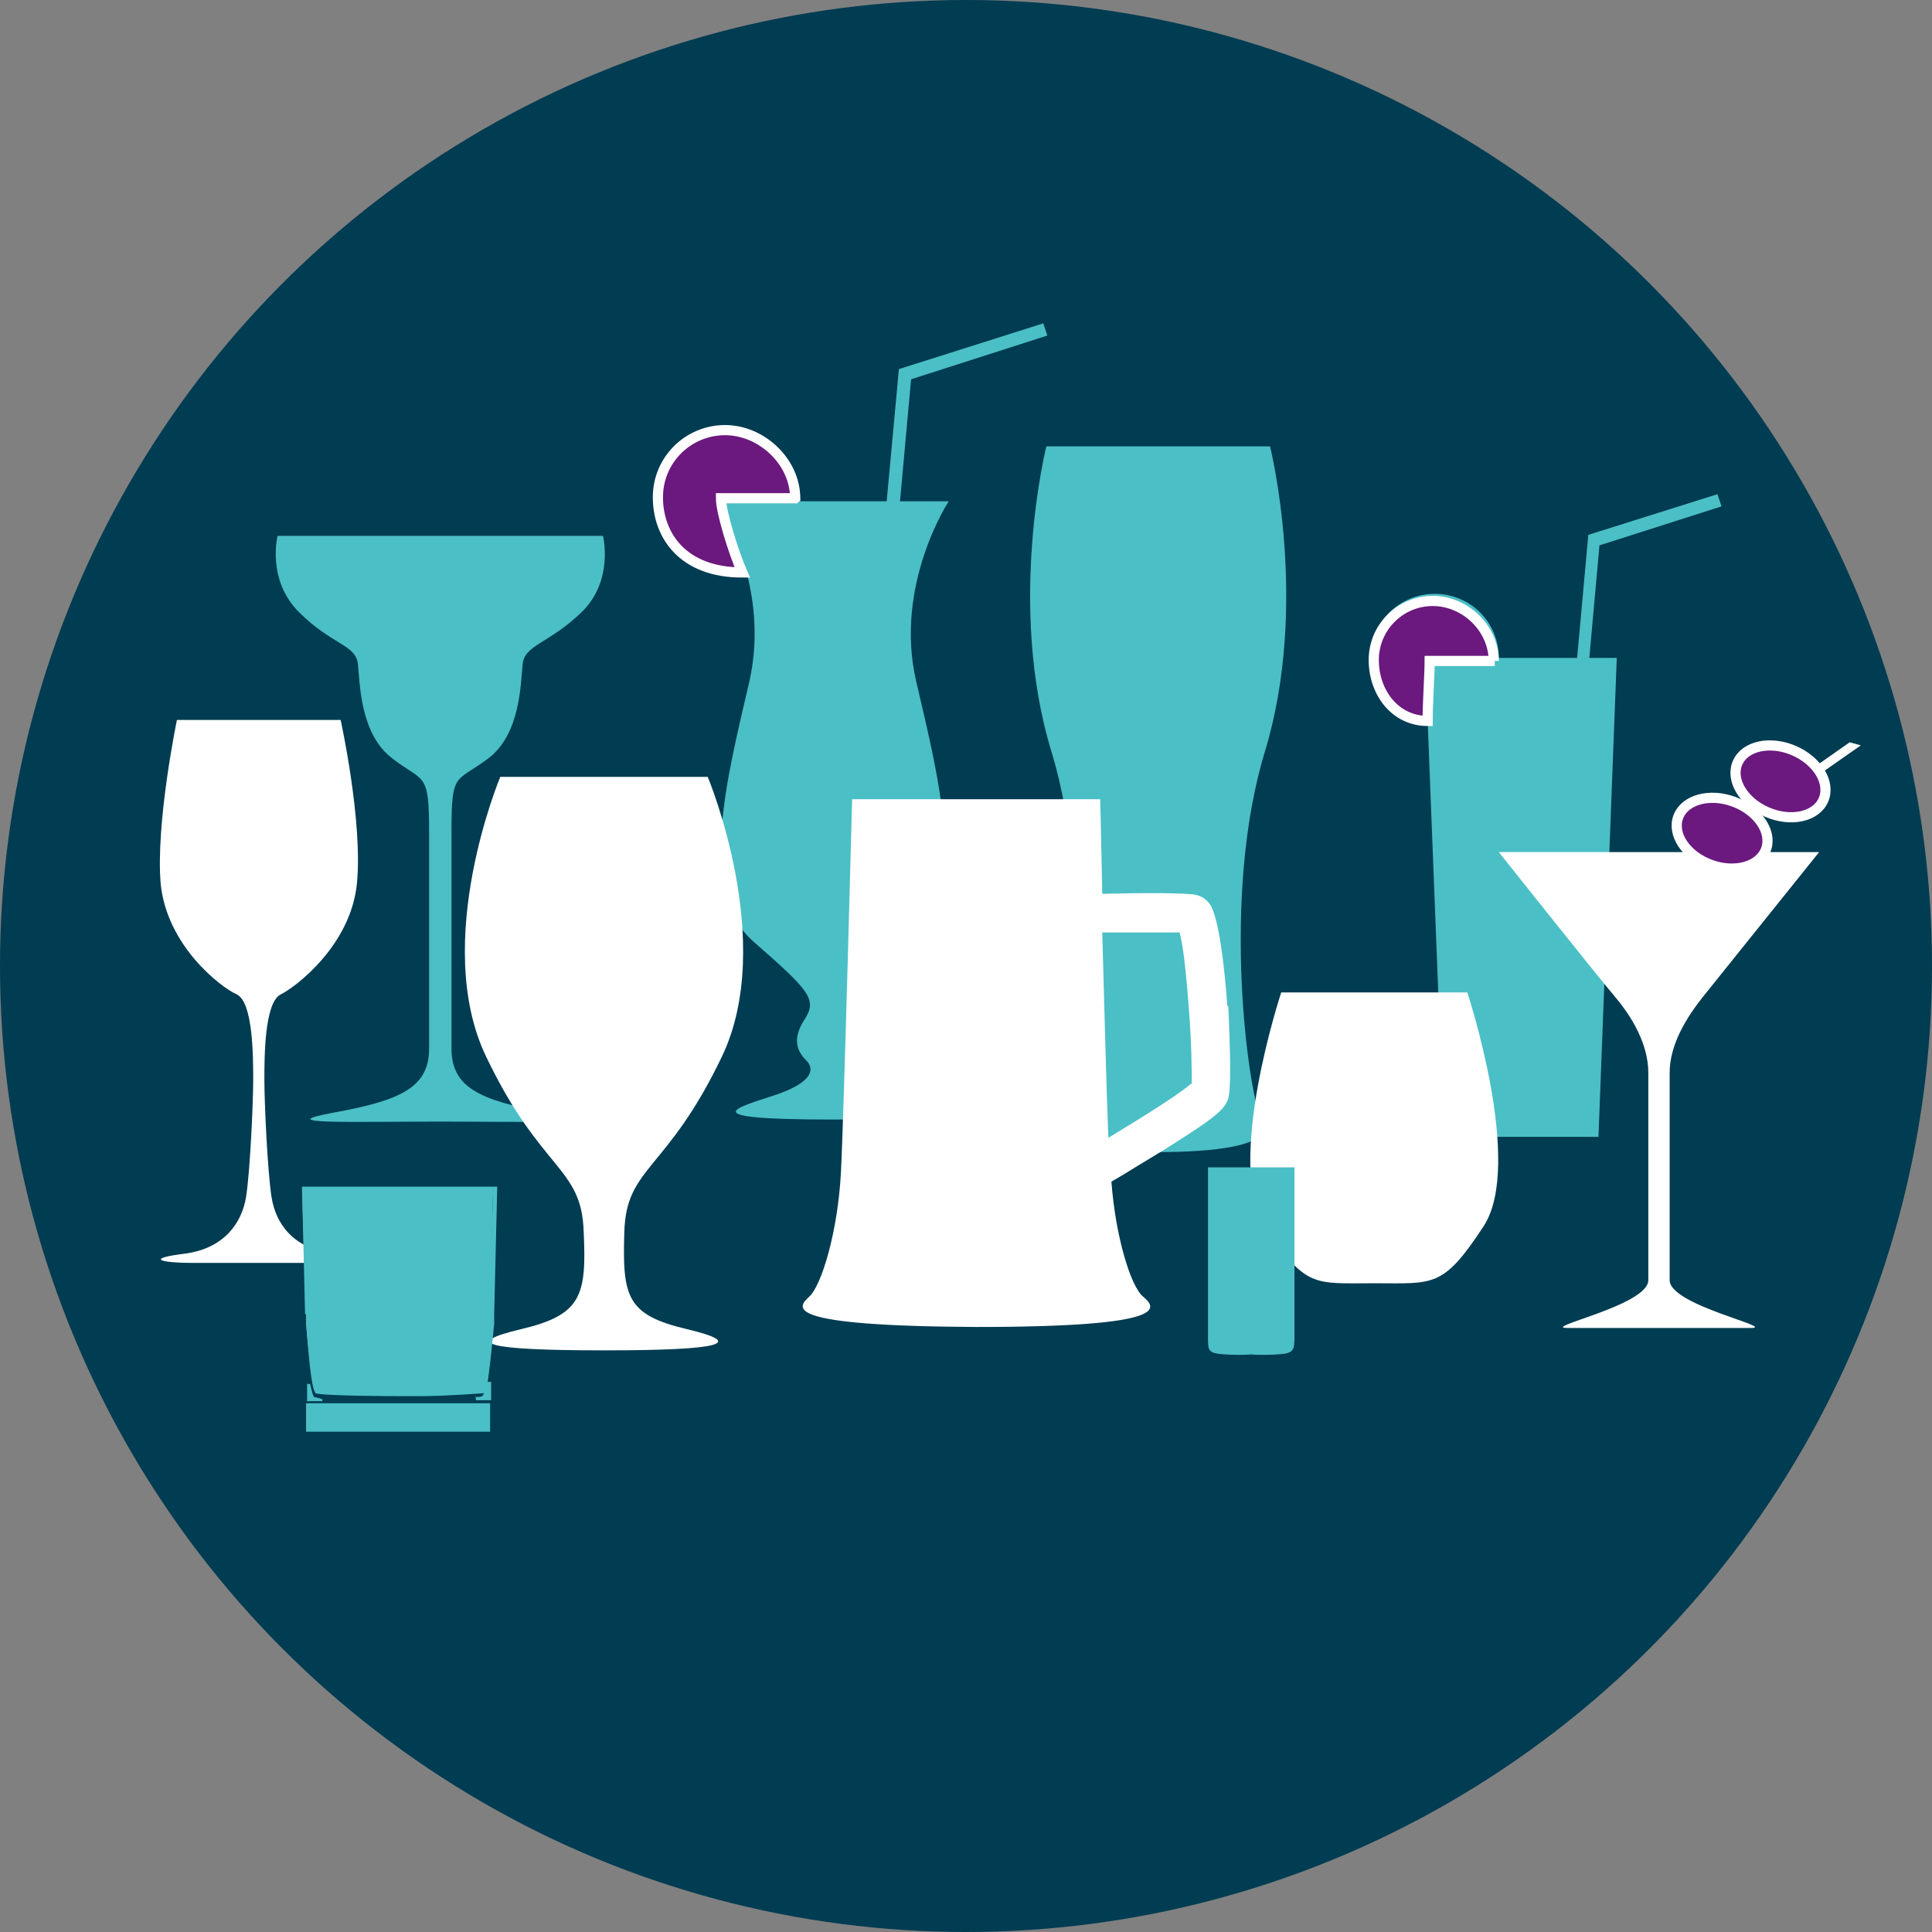
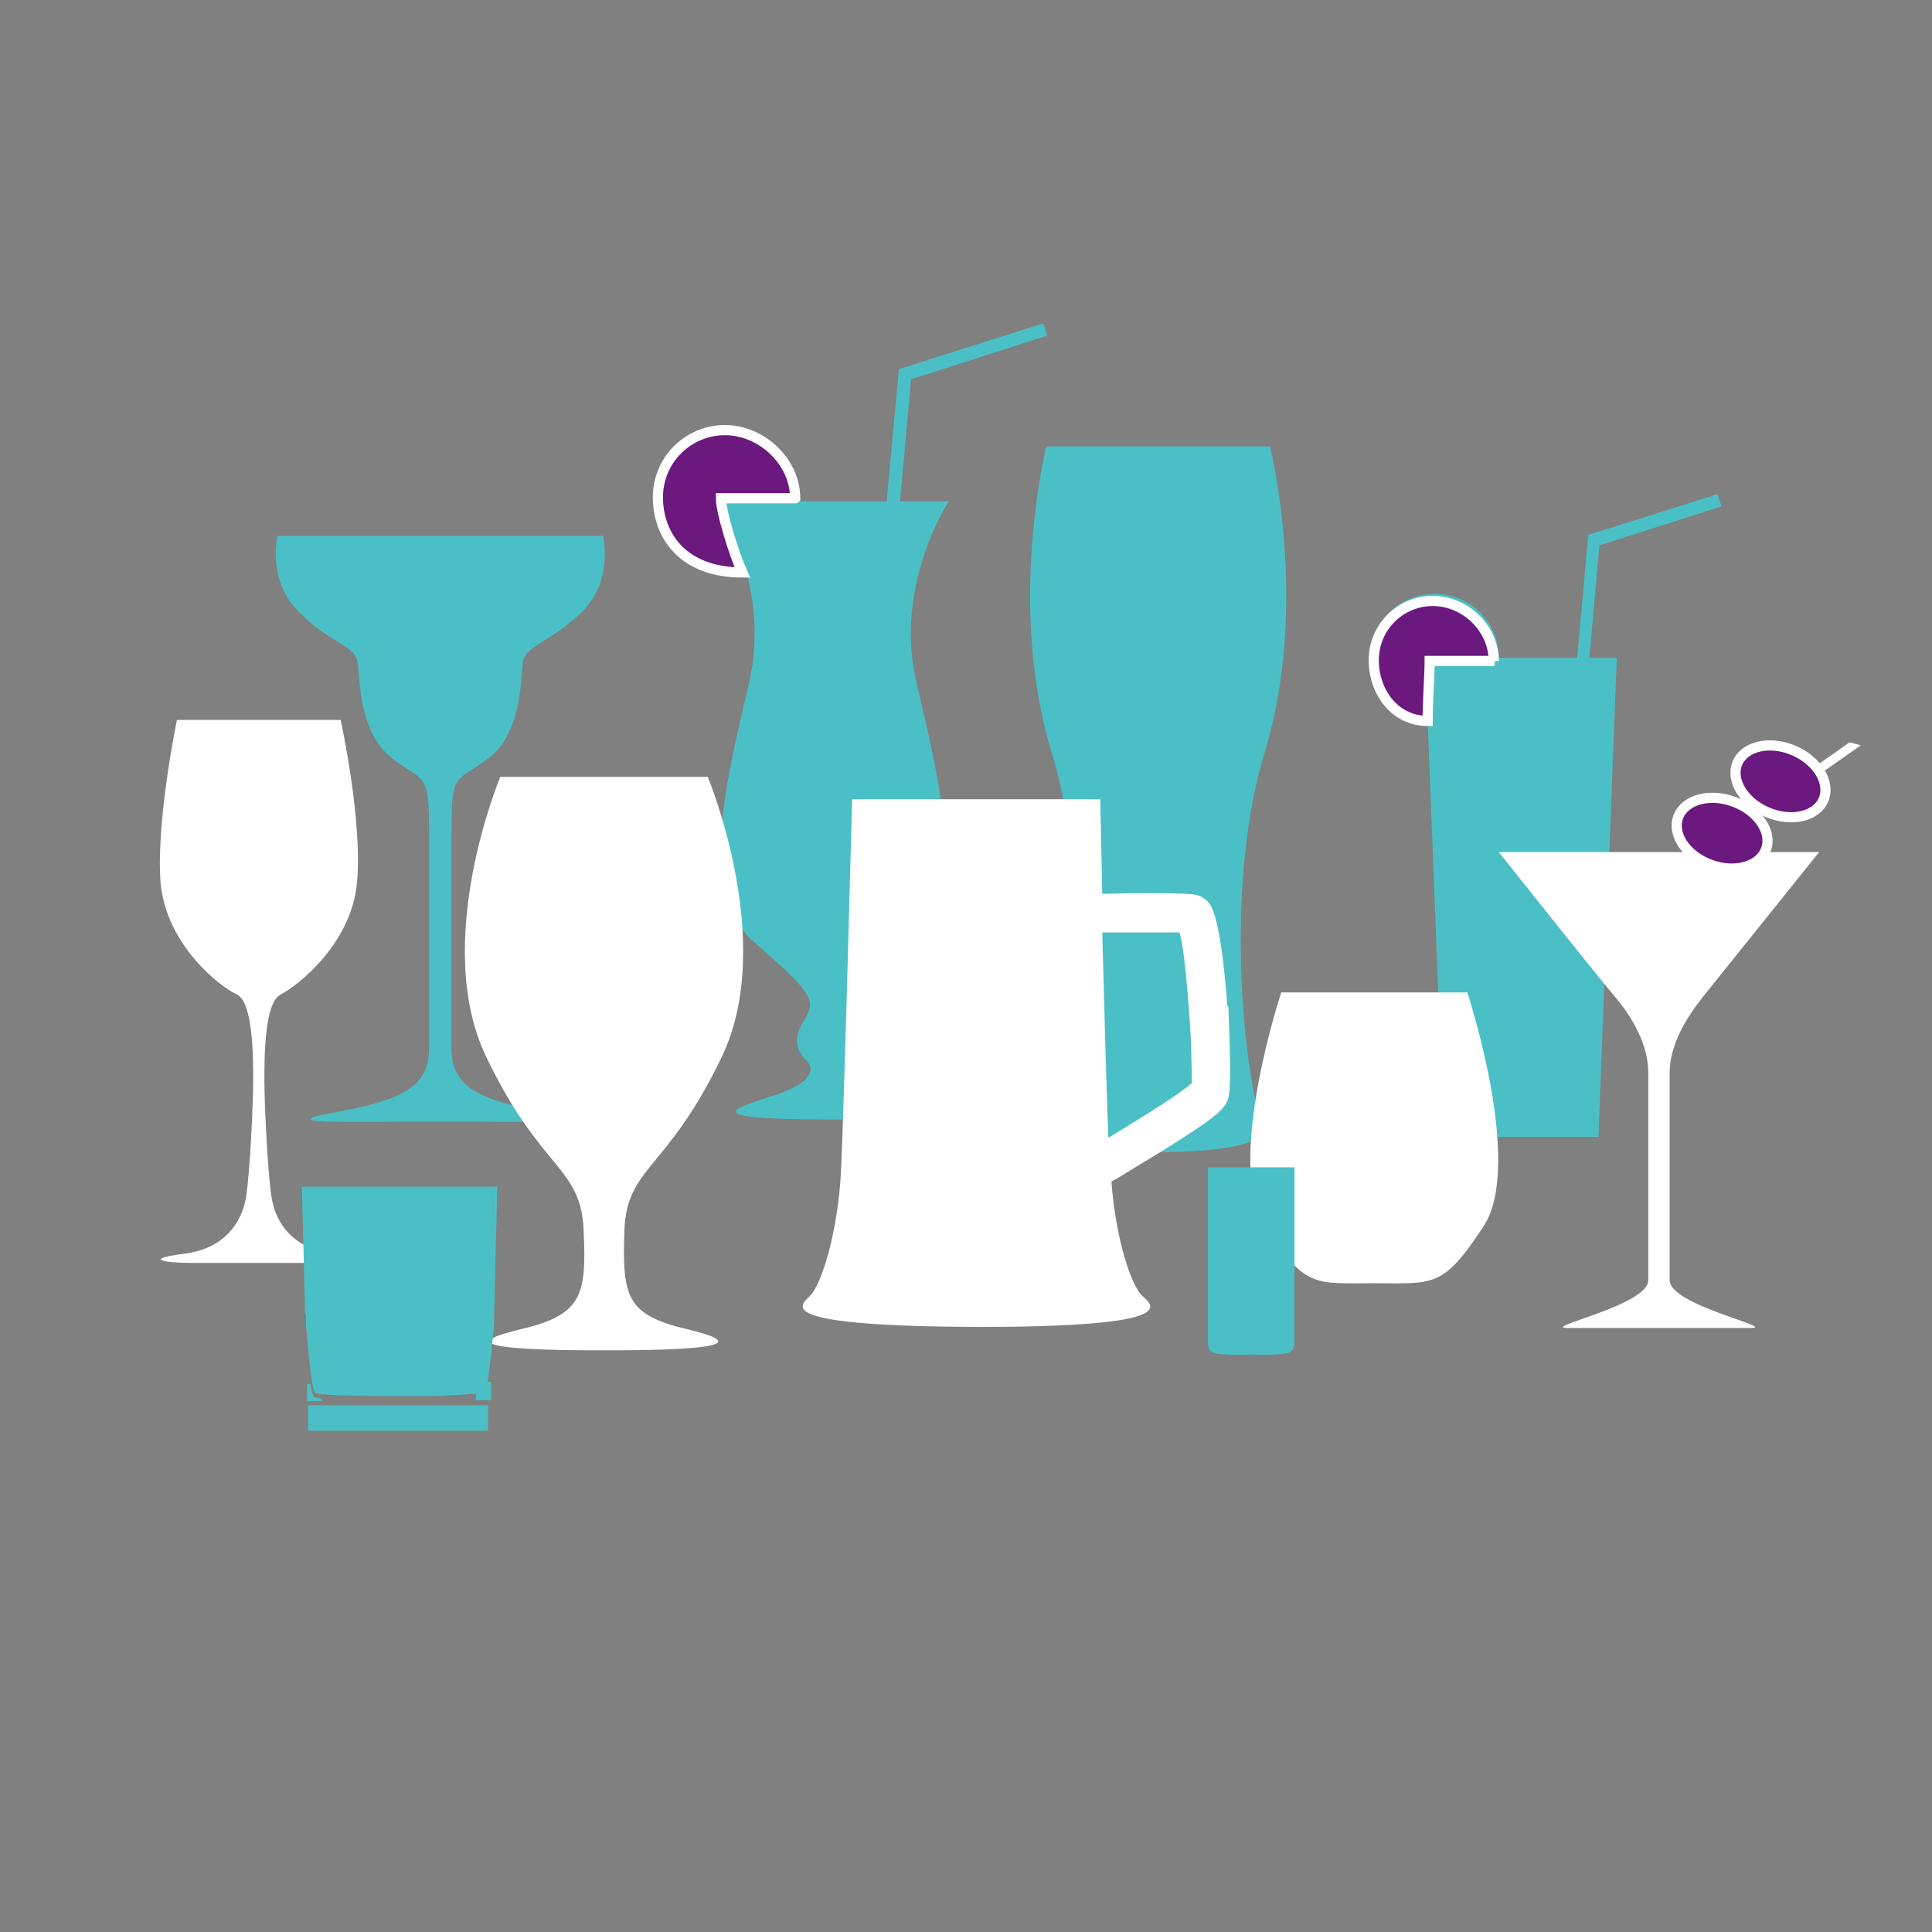
<svg xmlns="http://www.w3.org/2000/svg" id="Layer_1" data-name="Layer 1" viewBox="0 0 19 19">
  <rect x="0" y="0" width="19" height="19" fill="#808080" stroke="none" />
  <defs>
    <style>
      .cls-1 {
        fill: #fff;
      }

      .cls-2 {
        fill: #6b187f;
        stroke: #fff;
        stroke-miterlimit: 10;
        stroke-width: .1px;
      }

      .cls-3 {
        fill: #4bbfc6;
      }

      .cls-4 {
        fill: #003c52;
      }
    </style>
  </defs>
-   <circle class="cls-4" cx="9.5" cy="9.5" r="9.5" />
  <g>
    <path class="cls-3" d="M4.33,11.03c-.89,0-1.69.03-1.04-.09.66-.12.93-.25.93-.63v-2.13c0-.6-.05-.48-.36-.72-.32-.24-.32-.74-.34-.93-.02-.19-.26-.19-.58-.51-.32-.32-.21-.75-.21-.75h3.2s.11.44-.21.75-.56.32-.58.51c-.02.19-.02.69-.34.93-.32.24-.36.12-.36.72v2.13c0,.38.27.51.93.63.66.12-.14.09-1.04.09Z" />
    <path class="cls-3" d="M8.85,4.94l.11-1.21,1.34-.43-.04-.12-1.42.45-.12,1.3h-.85c0-.4-.32-.72-.72-.72s-.72.32-.72.72.32.72.72.72c.07,0,.13,0,.19-.03.08.3.12.68.03,1.08-.22.95-.52,2.07.04,2.56.56.49.63.57.5.77-.13.2-.06.32.02.4.09.09.05.22-.31.34-.36.12-.85.24.57.24s.93-.12.57-.24c-.36-.12-.39-.26-.31-.34.09-.09.16-.21.02-.4-.13-.2-.06-.28.5-.77.56-.49.26-1.61.04-2.56-.22-.95.32-1.77.32-1.77h-.49Z" />
    <path class="cls-3" d="M15.74,5.36l1.19-.38-.04-.12-1.27.4-.11,1.21h-.77c0-.35-.28-.63-.63-.63s-.63.28-.63.63c0,.32.24.59.56.62l.16,4.09h1.52l.18-4.71h-.27l.1-1.11Z" />
    <path class="cls-1" d="M2.54,7.08h-.8s-.21,1.01-.16,1.61c.06.61.59,1.02.75,1.09.16.08.16.62.16.84s-.03.9-.07,1.15-.21.51-.61.56c-.4.05-.21.09.08.09h1.31c.28,0,.48-.04.08-.09s-.57-.3-.61-.56-.07-.93-.07-1.15,0-.76.16-.84c.16-.08.69-.49.75-1.09.06-.61-.16-1.61-.16-1.61h-.8Z" />
    <path class="cls-3" d="M11.39,11.33c-.5,0-1.15-.05-1.02-.3.13-.25.41-2.2-.03-3.64-.44-1.44-.05-3-.05-3h2.2s.39,1.55-.05,3c-.44,1.44-.16,3.39-.03,3.64.13.25-.52.3-1.02.3Z" />
    <path class="cls-1" d="M12.07,9.89c-.06-.8-.14-.93-.16-.98-.05-.08-.11-.1-.15-.11-.1-.02-.53-.02-.92-.01-.01-.53-.02-.93-.02-.93h-2.44s-.08,3.09-.11,3.67c-.03.58-.19,1.11-.31,1.22-.12.11-.29.29,1.64.3,1.94,0,1.77-.19,1.64-.3-.12-.1-.27-.59-.31-1.13.11-.06.23-.14.35-.21.2-.12.37-.23.49-.31.24-.16.29-.23.31-.3.04-.15,0-.83,0-.9ZM11.71,10.66c-.1.09-.43.3-.81.53-.02-.49-.04-1.31-.06-2.02.32,0,.61,0,.76,0,.03.1.06.33.09.73.03.35.03.65.03.76Z" />
    <path class="cls-1" d="M13.51,12.62c-.59,0-.67.05-1.07-.56-.4-.61.16-2.3.16-2.3h1.83s.56,1.69.16,2.3-.49.56-1.07.56Z" />
    <path class="cls-1" d="M5.94,13.28c-1.17,0-1.4-.07-.81-.21.59-.14.64-.33.61-.96-.02-.64-.42-.59-.96-1.72s.14-2.75.14-2.75h2.04s.68,1.62.14,2.75c-.54,1.13-.94,1.08-.96,1.72-.02.64.02.82.61.96.59.14.36.21-.81.21Z" />
    <g>
      <polygon class="cls-1" points="15.77 9 18.19 7.3 18.3 7.33 16 8.94 15.77 9" />
      <path class="cls-1" d="M16.31,13.06h-.89c-.29,0,.79-.22.79-.47v-2.04c0-.28-.16-.55-.33-.75s-1.14-1.42-1.14-1.42h3.15s-.98,1.22-1.14,1.42-.33.47-.33.75v2.04c0,.25,1.08.47.79.47h-.89Z" />
      <ellipse class="cls-2" cx="17.51" cy="7.68" rx=".33" ry=".46" transform="translate(3.56 20.76) rotate(-66.83)" />
      <ellipse class="cls-2" cx="16.94" cy="8.2" rx=".33" ry=".46" transform="translate(3.4 21.27) rotate(-69.84)" />
    </g>
    <g>
      <g>
        <path class="cls-3" d="M3.17,13.76s-.08-.01-.09-.02c-.02-.01-.03-.05-.05-.14v.16h.13Z" />
        <path class="cls-3" d="M3.17,13.78h-.15v-.17s.03,0,.03,0c.02.09.03.12.04.13,0,0,.02,0,.08.02v.04ZM3.05,13.74h0s0,0,0,0h0Z" />
      </g>
      <g>
-         <path class="cls-3" d="M4.68,13.76s.08-.01.09-.02c.02-.01.03-.05.05-.14v.16h-.13Z" />
+         <path class="cls-3" d="M4.68,13.76s.08-.01.09-.02c.02-.01.03-.05.05-.14h-.13Z" />
        <path class="cls-3" d="M4.67,13.74c.06,0,.08-.01.08-.02,0,0,.02-.03.04-.13h.04s0,.18,0,.18h-.15v-.04ZM4.79,13.74s0,0,0,0h0Z" />
      </g>
      <g>
        <rect class="cls-3" x="3.03" y="13.82" width="1.77" height=".25" />
-         <path class="cls-3" d="M4.82,14.08h-1.81v-.28h1.81v.28ZM3.05,14.05h1.74v-.21h-1.74v.21Z" />
      </g>
      <g>
        <path class="cls-3" d="M3.01,12.93s0,.06,0,.09c.02.24.05.64.09.67.04.02.5.03.82.02.31,0,.77,0,.82-.03.03-.04.06-.43.08-.67,0-.03,0-.06,0-.09l.03-1.24h-1.88l.03,1.24Z" />
        <path class="cls-3" d="M4.12,13.73c-.08,0-.15,0-.2,0,0,0-.76,0-.82-.03h0s-.06-.28-.09-.69v-.09s-.04-1.25-.04-1.25h1.92l-.03,1.26v.09c-.04.42-.07.65-.09.68h0s-.37.03-.62.03ZM3.92,13.69c.4,0,.76,0,.81-.02.03-.05.06-.48.08-.66v-.09s.04-1.22.04-1.22h-1.85l.03,1.22v.09c.02.18.06.61.09.66.05.02.42.03.8.02Z" />
      </g>
    </g>
    <path class="cls-3" d="M12.3,13.32s-.07.01-.25,0c-.18-.01-.17-.04-.17-.19v-1.65h.85v1.65c0,.15,0,.18-.17.19-.18.01-.25,0-.25,0Z" />
    <path class="cls-2" d="M14.7,6.5c-.12,0-.53,0-.64,0,0,.12-.02.41-.02.59-.32,0-.53-.28-.53-.6s.26-.58.58-.58.6.27.6.59Z" />
    <path class="cls-2" d="M7.82,4.9c-.14,0-.6,0-.73,0,0,.14.13.55.21.73-.59,0-.83-.37-.83-.74s.3-.66.66-.66.69.31.69.67Z" />
  </g>
</svg>